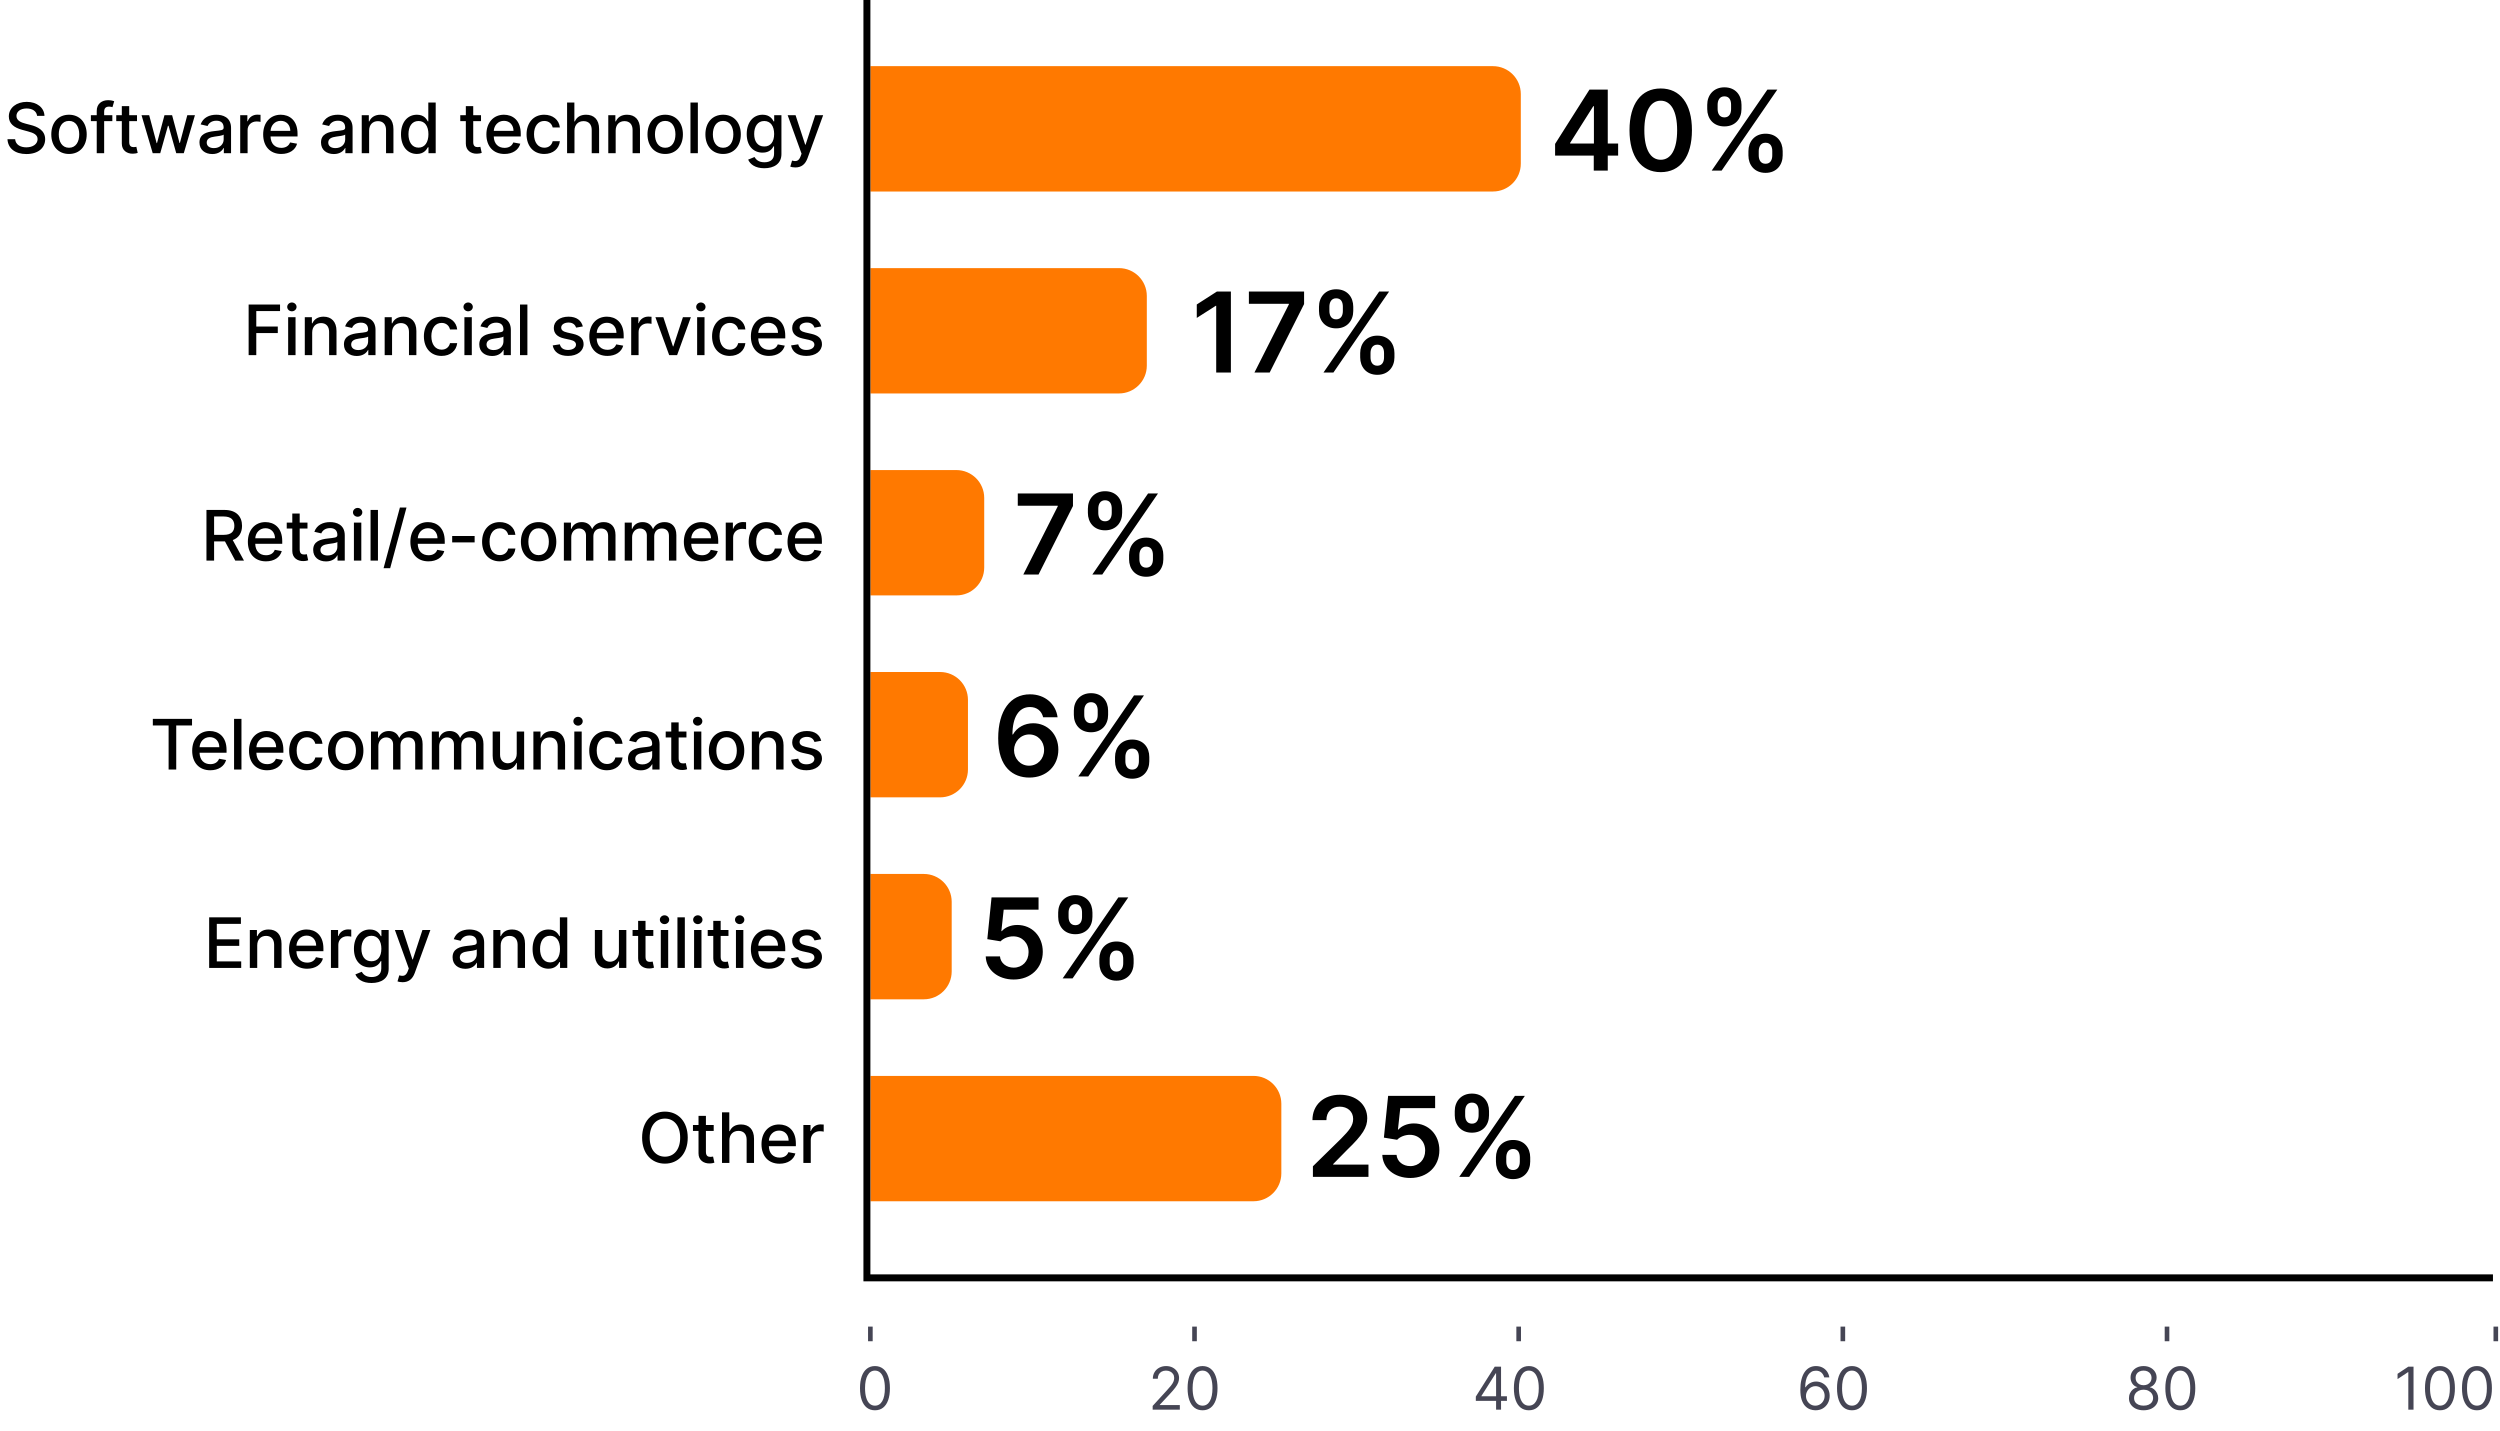
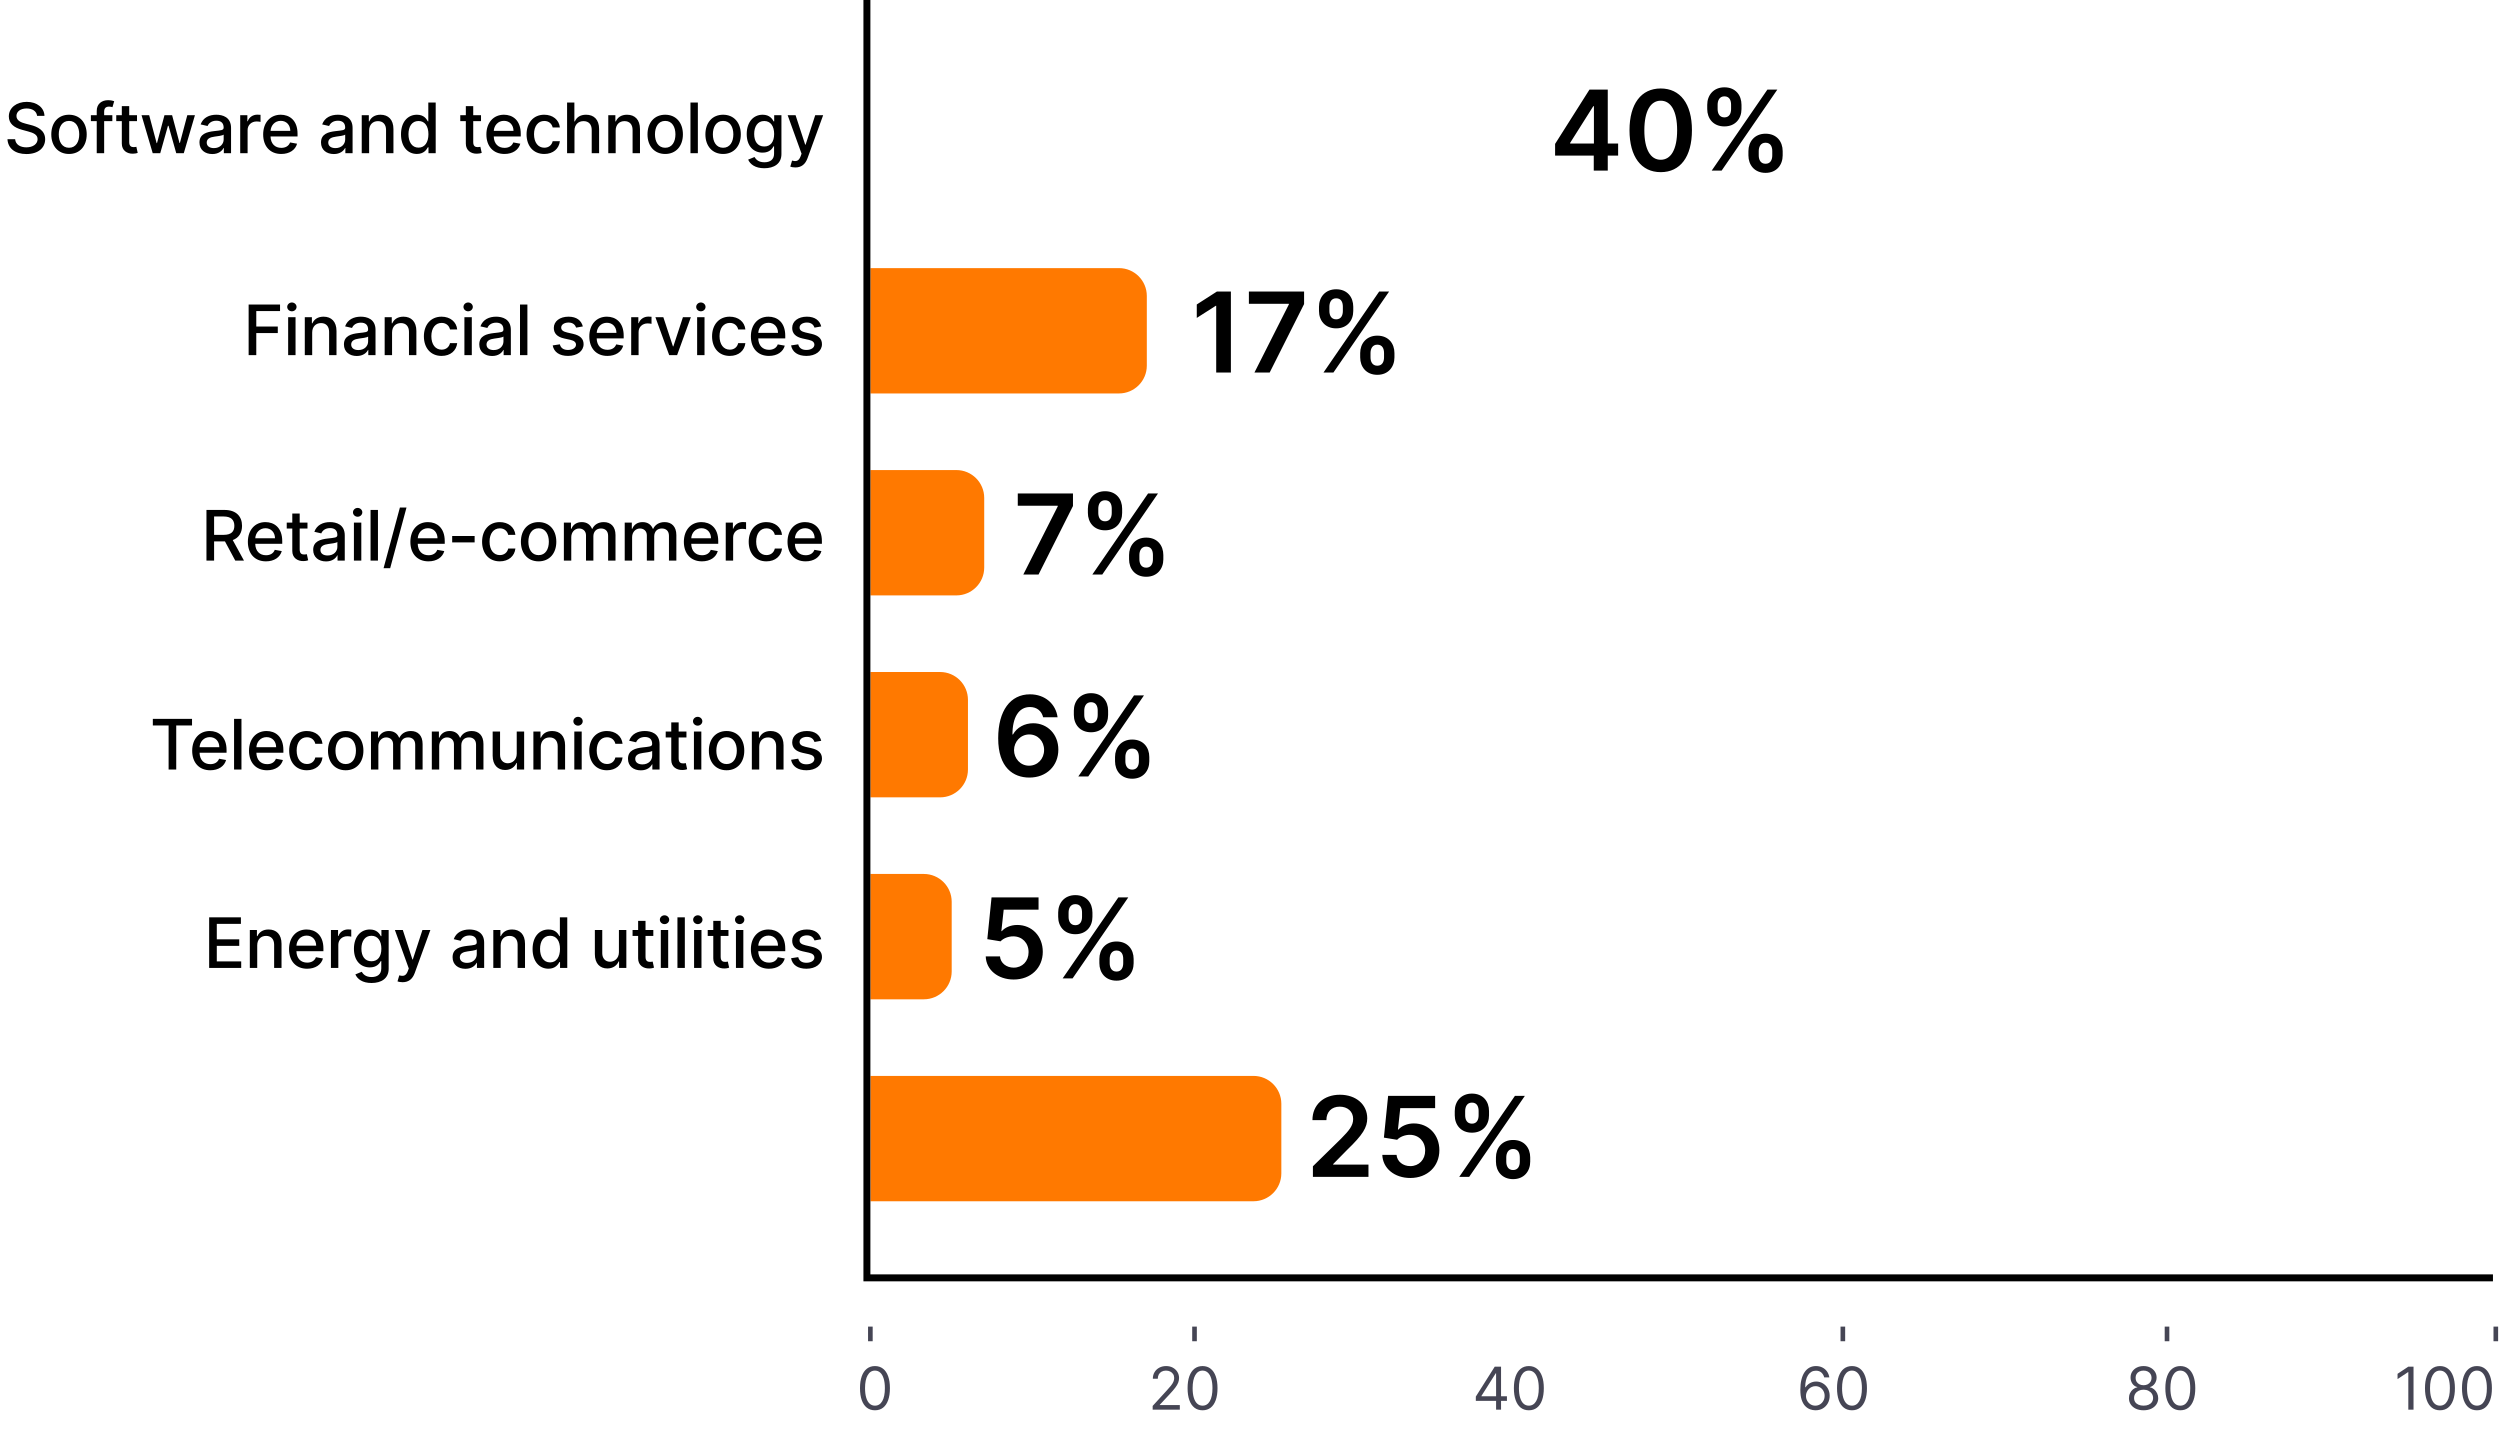
<svg xmlns="http://www.w3.org/2000/svg" width="718" height="411" viewBox="0 0 718 411" fill="none">
  <path d="M249.969 385.205V381" stroke="#454554" stroke-width="1.33" stroke-miterlimit="10" />
  <path d="M343.066 385.205V381" stroke="#454554" stroke-width="1.33" stroke-miterlimit="10" />
-   <path d="M436.164 385.205V381" stroke="#454554" stroke-width="1.33" stroke-miterlimit="10" />
  <path d="M529.266 385.205V381" stroke="#454554" stroke-width="1.33" stroke-miterlimit="10" />
  <path d="M622.367 385.205V381" stroke="#454554" stroke-width="1.33" stroke-miterlimit="10" />
  <path d="M716.797 385.205V381" stroke="#454554" stroke-width="1.33" stroke-miterlimit="10" />
  <path d="M251.289 405.034C250.379 405.034 249.605 404.787 248.965 404.292C248.325 403.793 247.836 403.07 247.498 402.124C247.16 401.175 246.991 400.028 246.991 398.683C246.991 397.347 247.16 396.206 247.498 395.26C247.84 394.311 248.331 393.586 248.971 393.087C249.615 392.584 250.388 392.333 251.289 392.333C252.191 392.333 252.961 392.584 253.601 393.087C254.245 393.586 254.736 394.311 255.074 395.26C255.416 396.206 255.587 397.347 255.587 398.683C255.587 400.028 255.418 401.175 255.08 402.124C254.742 403.07 254.253 403.793 253.613 404.292C252.973 404.787 252.199 405.034 251.289 405.034ZM251.289 403.706C252.191 403.706 252.891 403.271 253.39 402.402C253.889 401.533 254.138 400.293 254.138 398.683C254.138 397.613 254.024 396.701 253.794 395.949C253.569 395.196 253.243 394.623 252.816 394.228C252.394 393.834 251.885 393.637 251.289 393.637C250.396 393.637 249.697 394.077 249.194 394.959C248.691 395.836 248.44 397.078 248.44 398.683C248.44 399.754 248.552 400.664 248.778 401.412C249.003 402.161 249.327 402.73 249.75 403.121C250.176 403.511 250.689 403.706 251.289 403.706Z" fill="#454554" />
  <path d="M331.045 404.865V403.779L335.126 399.311C335.605 398.788 336 398.333 336.31 397.947C336.62 397.557 336.849 397.19 336.998 396.848C337.151 396.502 337.227 396.14 337.227 395.762C337.227 395.327 337.123 394.951 336.913 394.633C336.708 394.315 336.426 394.069 336.068 393.896C335.71 393.723 335.308 393.637 334.861 393.637C334.386 393.637 333.971 393.735 333.617 393.932C333.267 394.126 332.995 394.397 332.802 394.747C332.613 395.097 332.518 395.508 332.518 395.979H331.094C331.094 395.254 331.261 394.619 331.595 394.071C331.929 393.524 332.384 393.097 332.959 392.791C333.539 392.485 334.189 392.333 334.909 392.333C335.634 392.333 336.275 392.485 336.835 392.791C337.394 393.097 337.833 393.51 338.151 394.029C338.469 394.548 338.628 395.126 338.628 395.762C338.628 396.216 338.545 396.661 338.38 397.096C338.219 397.526 337.938 398.007 337.535 398.539C337.137 399.066 336.583 399.71 335.875 400.47L333.098 403.441V403.537H338.845V404.865H331.045ZM345.371 405.034C344.462 405.034 343.687 404.787 343.047 404.292C342.407 403.793 341.918 403.07 341.58 402.124C341.242 401.175 341.073 400.028 341.073 398.683C341.073 397.347 341.242 396.206 341.58 395.26C341.922 394.311 342.413 393.586 343.053 393.087C343.697 392.584 344.47 392.333 345.371 392.333C346.273 392.333 347.043 392.584 347.683 393.087C348.327 393.586 348.818 394.311 349.156 395.26C349.498 396.206 349.669 397.347 349.669 398.683C349.669 400.028 349.5 401.175 349.162 402.124C348.824 403.07 348.335 403.793 347.695 404.292C347.055 404.787 346.281 405.034 345.371 405.034ZM345.371 403.706C346.273 403.706 346.973 403.271 347.472 402.402C347.971 401.533 348.221 400.293 348.221 398.683C348.221 397.613 348.106 396.701 347.876 395.949C347.651 395.196 347.325 394.623 346.898 394.228C346.476 393.834 345.967 393.637 345.371 393.637C344.478 393.637 343.779 394.077 343.276 394.959C342.773 395.836 342.522 397.078 342.522 398.683C342.522 399.754 342.634 400.664 342.86 401.412C343.085 402.161 343.409 402.73 343.832 403.121C344.258 403.511 344.771 403.706 345.371 403.706Z" fill="#454554" />
  <path d="M423.857 402.33V401.098L429.29 392.502H430.184V394.409H429.58L425.475 400.905V401.002H432.792V402.33H423.857ZM429.677 404.865V401.955V401.382V392.502H431.102V404.865H429.677ZM439.087 405.034C438.177 405.034 437.403 404.787 436.763 404.292C436.123 403.793 435.634 403.07 435.296 402.124C434.958 401.175 434.789 400.028 434.789 398.683C434.789 397.347 434.958 396.206 435.296 395.26C435.638 394.311 436.129 393.586 436.769 393.087C437.413 392.584 438.185 392.333 439.087 392.333C439.988 392.333 440.759 392.584 441.399 393.087C442.043 393.586 442.534 394.311 442.872 395.26C443.214 396.206 443.385 397.347 443.385 398.683C443.385 400.028 443.216 401.175 442.878 402.124C442.54 403.07 442.051 403.793 441.411 404.292C440.771 404.787 439.996 405.034 439.087 405.034ZM439.087 403.706C439.988 403.706 440.689 403.271 441.188 402.402C441.687 401.533 441.936 400.293 441.936 398.683C441.936 397.613 441.822 396.701 441.592 395.949C441.367 395.196 441.041 394.623 440.614 394.228C440.192 393.834 439.683 393.637 439.087 393.637C438.193 393.637 437.495 394.077 436.992 394.959C436.489 395.836 436.237 397.078 436.237 398.683C436.237 399.754 436.35 400.664 436.576 401.412C436.801 402.161 437.125 402.73 437.547 403.121C437.974 403.511 438.487 403.706 439.087 403.706Z" fill="#454554" />
  <path d="M521.354 405.034C520.847 405.026 520.339 404.93 519.832 404.744C519.325 404.559 518.862 404.247 518.444 403.809C518.025 403.366 517.689 402.768 517.436 402.016C517.182 401.259 517.055 400.309 517.055 399.166C517.055 398.072 517.158 397.102 517.363 396.257C517.569 395.407 517.866 394.693 518.257 394.113C518.647 393.53 519.118 393.087 519.669 392.785C520.225 392.483 520.851 392.333 521.547 392.333C522.239 392.333 522.855 392.471 523.394 392.749C523.938 393.023 524.38 393.405 524.722 393.896C525.064 394.387 525.286 394.953 525.386 395.593H523.913C523.777 395.037 523.511 394.576 523.116 394.21C522.722 393.844 522.199 393.661 521.547 393.661C520.589 393.661 519.834 394.077 519.283 394.91C518.736 395.743 518.46 396.913 518.456 398.418H518.553C518.778 398.076 519.046 397.784 519.355 397.542C519.669 397.297 520.016 397.108 520.394 396.975C520.772 396.842 521.173 396.776 521.595 396.776C522.304 396.776 522.951 396.953 523.539 397.307C524.127 397.657 524.598 398.142 524.952 398.762C525.306 399.378 525.483 400.084 525.483 400.881C525.483 401.646 525.312 402.346 524.97 402.982C524.628 403.614 524.147 404.117 523.527 404.491C522.911 404.861 522.187 405.042 521.354 405.034ZM521.354 403.706C521.861 403.706 522.316 403.579 522.718 403.326C523.125 403.072 523.444 402.732 523.678 402.306C523.915 401.879 524.034 401.404 524.034 400.881C524.034 400.37 523.919 399.905 523.69 399.486C523.465 399.064 523.153 398.728 522.754 398.478C522.36 398.229 521.909 398.104 521.402 398.104C521.02 398.104 520.663 398.18 520.333 398.333C520.003 398.482 519.714 398.687 519.464 398.949C519.219 399.211 519.025 399.51 518.885 399.849C518.744 400.183 518.673 400.535 518.673 400.905C518.673 401.396 518.788 401.855 519.017 402.281C519.251 402.708 519.569 403.052 519.971 403.314C520.378 403.575 520.839 403.706 521.354 403.706ZM531.89 405.034C530.98 405.034 530.205 404.787 529.565 404.292C528.926 403.793 528.437 403.07 528.098 402.124C527.76 401.175 527.591 400.028 527.591 398.683C527.591 397.347 527.76 396.206 528.098 395.26C528.441 394.311 528.932 393.586 529.571 393.087C530.215 392.584 530.988 392.333 531.89 392.333C532.791 392.333 533.562 392.584 534.202 393.087C534.846 393.586 535.337 394.311 535.675 395.26C536.017 396.206 536.188 397.347 536.188 398.683C536.188 400.028 536.019 401.175 535.681 402.124C535.343 403.07 534.854 403.793 534.214 404.292C533.574 404.787 532.799 405.034 531.89 405.034ZM531.89 403.706C532.791 403.706 533.491 403.271 533.991 402.402C534.49 401.533 534.739 400.293 534.739 398.683C534.739 397.613 534.624 396.701 534.395 395.949C534.17 395.196 533.844 394.623 533.417 394.228C532.994 393.834 532.485 393.637 531.89 393.637C530.996 393.637 530.298 394.077 529.795 394.959C529.292 395.836 529.04 397.078 529.04 398.683C529.04 399.754 529.153 400.664 529.378 401.412C529.604 402.161 529.928 402.73 530.35 403.121C530.777 403.511 531.29 403.706 531.89 403.706Z" fill="#454554" />
  <path d="M615.638 405.034C614.809 405.034 614.077 404.887 613.441 404.594C612.809 404.296 612.316 403.887 611.962 403.368C611.608 402.845 611.433 402.249 611.437 401.581C611.433 401.058 611.535 400.575 611.745 400.132C611.954 399.686 612.24 399.313 612.602 399.015C612.968 398.714 613.377 398.522 613.827 398.442V398.369C613.236 398.217 612.765 397.885 612.415 397.373C612.065 396.858 611.892 396.273 611.896 395.617C611.892 394.989 612.051 394.427 612.373 393.932C612.694 393.437 613.137 393.047 613.701 392.761C614.268 392.475 614.914 392.333 615.638 392.333C616.355 392.333 616.995 392.475 617.558 392.761C618.122 393.047 618.564 393.437 618.886 393.932C619.212 394.427 619.377 394.989 619.381 395.617C619.377 396.273 619.198 396.858 618.844 397.373C618.494 397.885 618.029 398.217 617.45 398.369V398.442C617.896 398.522 618.299 398.714 618.657 399.015C619.015 399.313 619.301 399.686 619.514 400.132C619.728 400.575 619.836 401.058 619.84 401.581C619.836 402.249 619.655 402.845 619.297 403.368C618.943 403.887 618.45 404.296 617.818 404.594C617.19 404.887 616.464 405.034 615.638 405.034ZM615.638 403.706C616.198 403.706 616.681 403.616 617.087 403.434C617.494 403.253 617.808 402.998 618.029 402.668C618.25 402.338 618.363 401.951 618.367 401.509C618.363 401.042 618.242 400.629 618.005 400.271C617.768 399.913 617.444 399.631 617.033 399.426C616.627 399.221 616.162 399.118 615.638 399.118C615.111 399.118 614.64 399.221 614.226 399.426C613.815 399.631 613.491 399.913 613.254 400.271C613.02 400.629 612.906 401.042 612.91 401.509C612.906 401.951 613.012 402.338 613.23 402.668C613.451 402.998 613.767 403.253 614.178 403.434C614.588 403.616 615.075 403.706 615.638 403.706ZM615.638 397.838C616.081 397.838 616.474 397.75 616.816 397.573C617.162 397.396 617.433 397.148 617.631 396.83C617.828 396.512 617.929 396.14 617.933 395.713C617.929 395.295 617.83 394.93 617.637 394.621C617.444 394.307 617.176 394.065 616.834 393.896C616.492 393.723 616.093 393.637 615.638 393.637C615.176 393.637 614.771 393.723 614.425 393.896C614.079 394.065 613.811 394.307 613.622 394.621C613.433 394.93 613.34 395.295 613.344 395.713C613.34 396.14 613.435 396.512 613.628 396.83C613.825 397.148 614.097 397.396 614.443 397.573C614.789 397.75 615.188 397.838 615.638 397.838ZM626.187 405.034C625.277 405.034 624.502 404.787 623.862 404.292C623.222 403.793 622.733 403.07 622.395 402.124C622.057 401.175 621.888 400.028 621.888 398.683C621.888 397.347 622.057 396.206 622.395 395.26C622.737 394.311 623.228 393.586 623.868 393.087C624.512 392.584 625.285 392.333 626.187 392.333C627.088 392.333 627.859 392.584 628.499 393.087C629.143 393.586 629.634 394.311 629.972 395.26C630.314 396.206 630.485 397.347 630.485 398.683C630.485 400.028 630.316 401.175 629.978 402.124C629.64 403.07 629.151 403.793 628.511 404.292C627.871 404.787 627.096 405.034 626.187 405.034ZM626.187 403.706C627.088 403.706 627.788 403.271 628.287 402.402C628.786 401.533 629.036 400.293 629.036 398.683C629.036 397.613 628.921 396.701 628.692 395.949C628.466 395.196 628.14 394.623 627.714 394.228C627.291 393.834 626.782 393.637 626.187 393.637C625.293 393.637 624.595 394.077 624.092 394.959C623.589 395.836 623.337 397.078 623.337 398.683C623.337 399.754 623.45 400.664 623.675 401.412C623.901 402.161 624.225 402.73 624.647 403.121C625.074 403.511 625.587 403.706 626.187 403.706Z" fill="#454554" />
  <path d="M693.165 392.502V404.865H691.668V394.071H691.596L688.577 396.075V394.554L691.668 392.502H693.165ZM700.754 405.034C699.844 405.034 699.07 404.787 698.43 404.292C697.79 403.793 697.301 403.07 696.963 402.124C696.625 401.175 696.456 400.028 696.456 398.683C696.456 397.347 696.625 396.206 696.963 395.26C697.305 394.311 697.796 393.586 698.436 393.087C699.08 392.584 699.852 392.333 700.754 392.333C701.655 392.333 702.426 392.584 703.066 393.087C703.71 393.586 704.201 394.311 704.539 395.26C704.881 396.206 705.052 397.347 705.052 398.683C705.052 400.028 704.883 401.175 704.545 402.124C704.207 403.07 703.718 403.793 703.078 404.292C702.438 404.787 701.663 405.034 700.754 405.034ZM700.754 403.706C701.655 403.706 702.356 403.271 702.855 402.402C703.354 401.533 703.603 400.293 703.603 398.683C703.603 397.613 703.489 396.701 703.259 395.949C703.034 395.196 702.708 394.623 702.281 394.228C701.859 393.834 701.35 393.637 700.754 393.637C699.86 393.637 699.162 394.077 698.659 394.959C698.156 395.836 697.904 397.078 697.904 398.683C697.904 399.754 698.017 400.664 698.243 401.412C698.468 402.161 698.792 402.73 699.214 403.121C699.641 403.511 700.154 403.706 700.754 403.706ZM711.379 405.034C710.469 405.034 709.695 404.787 709.055 404.292C708.415 403.793 707.926 403.07 707.588 402.124C707.25 401.175 707.081 400.028 707.081 398.683C707.081 397.347 707.25 396.206 707.588 395.26C707.93 394.311 708.421 393.586 709.061 393.087C709.705 392.584 710.477 392.333 711.379 392.333C712.28 392.333 713.051 392.584 713.691 393.087C714.335 393.586 714.826 394.311 715.164 395.26C715.506 396.206 715.677 397.347 715.677 398.683C715.677 400.028 715.508 401.175 715.17 402.124C714.832 403.07 714.343 403.793 713.703 404.292C713.063 404.787 712.288 405.034 711.379 405.034ZM711.379 403.706C712.28 403.706 712.981 403.271 713.48 402.402C713.979 401.533 714.228 400.293 714.228 398.683C714.228 397.613 714.114 396.701 713.884 395.949C713.659 395.196 713.333 394.623 712.906 394.228C712.484 393.834 711.975 393.637 711.379 393.637C710.485 393.637 709.787 394.077 709.284 394.959C708.781 395.836 708.529 397.078 708.529 398.683C708.529 399.754 708.642 400.664 708.868 401.412C709.093 402.161 709.417 402.73 709.839 403.121C710.266 403.511 710.779 403.706 711.379 403.706Z" fill="#454554" />
-   <path d="M249.977 55L249.977 19L428.777 19C433.195 19 436.777 22.582 436.777 27L436.777 47C436.777 51.418 433.195 55 428.777 55L249.977 55Z" fill="#FF7900" />
  <path d="M249.977 287L249.977 251L265.327 251C269.745 251 273.327 254.582 273.327 259L273.327 279C273.327 283.418 269.745 287 265.327 287L249.977 287Z" fill="#FF7900" />
  <path d="M249.977 113L249.977 77L321.367 77C325.785 77 329.367 80.582 329.367 85L329.367 105C329.367 109.418 325.785 113 321.367 113L249.977 113Z" fill="#FF7900" />
  <path d="M250 345L250 309L360 309C364.418 309 368 312.582 368 317L368 337C368 341.418 364.418 345 360 345L250 345Z" fill="#FF7900" />
  <path d="M249.977 171L249.977 135L274.667 135C279.085 135 282.667 138.582 282.667 143L282.667 163C282.667 167.418 279.085 171 274.667 171L249.977 171Z" fill="#FF7900" />
  <path d="M249.977 229L249.977 193L269.997 193C274.415 193 277.997 196.582 277.997 201L277.997 221C277.997 225.418 274.415 229 269.997 229L249.977 229Z" fill="#FF7900" />
  <path d="M446.624 44.682V41.33L456.499 25.727L461.749 25.727V41.216H464.727V44.682H461.749V49H457.727V44.682H446.624ZM457.772 41.216V30.5H457.59L450.942 41.034V41.216H457.772ZM476.96 49.443C471.346 49.443 467.994 45.011 467.994 37.386C468.005 29.784 471.369 25.409 476.96 25.409C482.55 25.409 485.925 29.796 485.925 37.386C485.925 45.023 482.573 49.455 476.96 49.443ZM476.96 45.886C479.869 45.886 481.675 42.977 481.675 37.386C481.664 31.841 479.857 28.921 476.96 28.921C474.073 28.921 472.266 31.841 472.255 37.386C472.244 42.977 474.062 45.886 476.96 45.886ZM502.144 44.636V43.409C502.144 40.705 503.917 38.398 507.065 38.398C510.292 38.398 511.985 40.682 511.985 43.409V44.636C511.985 47.341 510.246 49.648 507.065 49.648C503.871 49.648 502.144 47.341 502.144 44.636ZM490.315 31.318V30.091C490.315 27.364 492.11 25.079 495.246 25.079C498.462 25.079 500.156 27.364 500.156 30.091V31.318C500.156 34.045 498.417 36.307 495.246 36.307C492.042 36.307 490.315 34.023 490.315 31.318ZM491.599 49L507.599 25.727H510.451L494.451 49H491.599ZM505.11 43.409V44.636C505.11 45.83 505.61 47.034 507.065 47.034C508.519 47.034 508.996 45.841 508.996 44.636V43.409C508.996 42.205 508.565 40.989 507.065 40.989C505.633 40.989 505.11 42.205 505.11 43.409ZM493.303 30.091V31.318C493.303 32.523 493.792 33.716 495.246 33.716C496.701 33.716 497.167 32.523 497.167 31.318V30.091C497.167 28.886 496.746 27.671 495.246 27.671C493.803 27.671 493.303 28.898 493.303 30.091Z" fill="black" />
  <path d="M295.567 223.318C291.102 223.295 286.67 220.557 286.681 212.023C286.681 204.068 290.215 199.409 295.806 199.409C300.204 199.409 303.238 202.239 303.738 206H299.59C299.158 204.216 297.806 203.057 295.806 203.057C292.579 203.057 290.783 206.034 290.772 210.932H290.931C292.045 208.932 294.249 207.716 296.749 207.716C300.829 207.716 303.965 210.898 303.954 215.295C303.965 219.898 300.59 223.352 295.567 223.318ZM295.545 219.909C298.011 219.909 299.874 217.932 299.863 215.386C299.874 212.886 298.067 210.932 295.602 210.932C293.136 210.932 291.249 212.977 291.227 215.42C291.238 217.852 293.056 219.909 295.545 219.909ZM320.238 218.636V217.409C320.238 214.705 322.011 212.398 325.158 212.398C328.386 212.398 330.079 214.682 330.079 217.409V218.636C330.079 221.341 328.34 223.648 325.158 223.648C321.965 223.648 320.238 221.341 320.238 218.636ZM308.408 205.318V204.091C308.408 201.364 310.204 199.08 313.34 199.08C316.556 199.08 318.249 201.364 318.249 204.091V205.318C318.249 208.045 316.511 210.307 313.34 210.307C310.136 210.307 308.408 208.023 308.408 205.318ZM309.692 223L325.692 199.727H328.545L312.545 223H309.692ZM323.204 217.409V218.636C323.204 219.83 323.704 221.034 325.158 221.034C326.613 221.034 327.09 219.841 327.09 218.636V217.409C327.09 216.205 326.658 214.989 325.158 214.989C323.727 214.989 323.204 216.205 323.204 217.409ZM311.397 204.091V205.318C311.397 206.523 311.886 207.716 313.34 207.716C314.795 207.716 315.261 206.523 315.261 205.318V204.091C315.261 202.886 314.84 201.67 313.34 201.67C311.897 201.67 311.397 202.898 311.397 204.091Z" fill="black" />
  <path d="M353.511 83.727V107H349.295V87.829H349.158L343.715 91.307V87.443L349.499 83.727H353.511ZM360.272 107L370.17 87.409V87.25H358.681V83.727H374.533V87.329L364.647 107H360.272ZM390.644 102.636V101.409C390.644 98.704 392.417 96.398 395.565 96.398C398.792 96.398 400.485 98.682 400.485 101.409V102.636C400.485 105.341 398.746 107.648 395.565 107.648C392.371 107.648 390.644 105.341 390.644 102.636ZM378.815 89.318V88.091C378.815 85.364 380.61 83.079 383.746 83.079C386.962 83.079 388.656 85.364 388.656 88.091V89.318C388.656 92.046 386.917 94.307 383.746 94.307C380.542 94.307 378.815 92.023 378.815 89.318ZM380.099 107L396.099 83.727H398.951L382.951 107H380.099ZM393.61 101.409V102.636C393.61 103.83 394.11 105.034 395.565 105.034C397.019 105.034 397.496 103.841 397.496 102.636V101.409C397.496 100.205 397.065 98.989 395.565 98.989C394.133 98.989 393.61 100.205 393.61 101.409ZM381.803 88.091V89.318C381.803 90.523 382.292 91.716 383.746 91.716C385.201 91.716 385.667 90.523 385.667 89.318V88.091C385.667 86.886 385.246 85.671 383.746 85.671C382.303 85.671 381.803 86.898 381.803 88.091Z" fill="black" />
  <path d="M377.068 338V334.955L385.148 327.034C387.443 324.705 388.625 323.318 388.625 321.375C388.625 319.182 386.977 317.83 384.761 317.83C382.443 317.83 380.943 319.318 380.943 321.693H376.932C376.932 317.273 380.205 314.409 384.818 314.409C389.5 314.409 392.67 317.261 392.67 321.159C392.67 323.784 391.42 325.898 386.898 330.239L382.886 334.318V334.477H393.023V338H377.068ZM405.034 338.318C400.489 338.318 397.114 335.534 397 331.67H401.091C401.239 333.58 402.932 334.909 405.034 334.909C407.523 334.909 409.318 333.057 409.307 330.455C409.318 327.818 407.477 325.932 404.92 325.92C403.523 325.909 402.045 326.489 401.261 327.352L397.455 326.727L398.67 314.727H412.17V318.25H402.159L401.489 324.42H401.625C402.489 323.398 404.159 322.648 406.045 322.648C410.273 322.648 413.386 325.875 413.386 330.352C413.386 334.977 409.955 338.318 405.034 338.318ZM429.636 333.636V332.409C429.636 329.705 431.409 327.398 434.557 327.398C437.784 327.398 439.477 329.682 439.477 332.409V333.636C439.477 336.341 437.739 338.648 434.557 338.648C431.364 338.648 429.636 336.341 429.636 333.636ZM417.807 320.318V319.091C417.807 316.364 419.602 314.08 422.739 314.08C425.955 314.08 427.648 316.364 427.648 319.091V320.318C427.648 323.045 425.909 325.307 422.739 325.307C419.534 325.307 417.807 323.023 417.807 320.318ZM419.091 338L435.091 314.727H437.943L421.943 338H419.091ZM432.602 332.409V333.636C432.602 334.83 433.102 336.034 434.557 336.034C436.011 336.034 436.489 334.841 436.489 333.636V332.409C436.489 331.205 436.057 329.989 434.557 329.989C433.125 329.989 432.602 331.205 432.602 332.409ZM420.795 319.091V320.318C420.795 321.523 421.284 322.716 422.739 322.716C424.193 322.716 424.659 321.523 424.659 320.318V319.091C424.659 317.886 424.239 316.67 422.739 316.67C421.295 316.67 420.795 317.898 420.795 319.091Z" fill="black" />
  <path d="M291.136 281.318C286.59 281.318 283.215 278.534 283.102 274.67H287.192C287.34 276.58 289.033 277.909 291.136 277.909C293.624 277.909 295.42 276.057 295.408 273.455C295.42 270.818 293.579 268.932 291.022 268.92C289.624 268.909 288.147 269.489 287.363 270.352L283.556 269.727L284.772 257.727H298.272V261.25H288.261L287.59 267.42H287.727C288.59 266.398 290.261 265.648 292.147 265.648C296.374 265.648 299.488 268.875 299.488 273.352C299.488 277.977 296.056 281.318 291.136 281.318ZM315.738 276.636V275.409C315.738 272.705 317.511 270.398 320.658 270.398C323.886 270.398 325.579 272.682 325.579 275.409V276.636C325.579 279.341 323.84 281.648 320.658 281.648C317.465 281.648 315.738 279.341 315.738 276.636ZM303.908 263.318V262.091C303.908 259.364 305.704 257.08 308.84 257.08C312.056 257.08 313.749 259.364 313.749 262.091V263.318C313.749 266.045 312.011 268.307 308.84 268.307C305.636 268.307 303.908 266.023 303.908 263.318ZM305.192 281L321.192 257.727H324.045L308.045 281H305.192ZM318.704 275.409V276.636C318.704 277.83 319.204 279.034 320.658 279.034C322.113 279.034 322.59 277.841 322.59 276.636V275.409C322.59 274.205 322.158 272.989 320.658 272.989C319.227 272.989 318.704 274.205 318.704 275.409ZM306.897 262.091V263.318C306.897 264.523 307.386 265.716 308.84 265.716C310.295 265.716 310.761 264.523 310.761 263.318V262.091C310.761 260.886 310.34 259.67 308.84 259.67C307.397 259.67 306.897 260.898 306.897 262.091Z" fill="black" />
  <path d="M293.897 165L303.795 145.409V145.25H292.306V141.727H308.158V145.33L298.272 165H293.897ZM324.269 160.636V159.409C324.269 156.705 326.042 154.398 329.19 154.398C332.417 154.398 334.11 156.682 334.11 159.409V160.636C334.11 163.341 332.371 165.648 329.19 165.648C325.996 165.648 324.269 163.341 324.269 160.636ZM312.44 147.318V146.091C312.44 143.364 314.235 141.08 317.371 141.08C320.587 141.08 322.281 143.364 322.281 146.091V147.318C322.281 150.045 320.542 152.307 317.371 152.307C314.167 152.307 312.44 150.023 312.44 147.318ZM313.724 165L329.724 141.727H332.576L316.576 165H313.724ZM327.235 159.409V160.636C327.235 161.83 327.735 163.034 329.19 163.034C330.644 163.034 331.121 161.841 331.121 160.636V159.409C331.121 158.205 330.69 156.989 329.19 156.989C327.758 156.989 327.235 158.205 327.235 159.409ZM315.428 146.091V147.318C315.428 148.523 315.917 149.716 317.371 149.716C318.826 149.716 319.292 148.523 319.292 147.318V146.091C319.292 144.886 318.871 143.67 317.371 143.67C315.928 143.67 315.428 144.898 315.428 146.091Z" fill="black" />
  <path d="M248.977 0V367H715.977" stroke="black" stroke-width="2" />
  <path d="M43.894 208.344V206.455H55.151V208.344H50.613V221H48.425V208.344H43.894ZM60.388 221.22C57.17 221.22 55.196 219.004 55.196 215.616C55.196 212.264 57.199 209.949 60.239 209.949C62.71 209.949 65.068 211.49 65.068 215.432V216.185H57.313C57.369 218.287 58.591 219.466 60.409 219.466C61.617 219.466 62.54 218.94 62.923 217.911L64.933 218.273C64.45 220.048 62.767 221.22 60.388 221.22ZM57.32 214.594H62.987C62.98 212.925 61.901 211.703 60.253 211.703C58.527 211.703 57.405 213.045 57.32 214.594ZM69.348 206.455V221H67.224V206.455H69.348ZM76.707 221.22C73.489 221.22 71.515 219.004 71.515 215.616C71.515 212.264 73.518 209.949 76.558 209.949C79.029 209.949 81.387 211.49 81.387 215.432V216.185H73.631C73.688 218.287 74.91 219.466 76.728 219.466C77.935 219.466 78.859 218.94 79.242 217.911L81.252 218.273C80.769 220.048 79.086 221.22 76.707 221.22ZM73.638 214.594H79.306C79.299 212.925 78.219 211.703 76.572 211.703C74.846 211.703 73.724 213.045 73.638 214.594ZM88.138 221.22C84.971 221.22 83.053 218.884 83.053 215.595C83.053 212.264 85.042 209.949 88.117 209.949C90.596 209.949 92.393 211.412 92.62 213.614H90.553C90.326 212.591 89.502 211.739 88.153 211.739C86.377 211.739 85.198 213.209 85.198 215.545C85.198 217.925 86.356 219.423 88.153 219.423C89.367 219.423 90.283 218.727 90.553 217.548H92.62C92.385 219.672 90.716 221.22 88.138 221.22ZM99.286 221.22C96.211 221.22 94.201 218.969 94.201 215.595C94.201 212.2 96.211 209.949 99.286 209.949C102.361 209.949 104.371 212.2 104.371 215.595C104.371 218.969 102.361 221.22 99.286 221.22ZM99.293 219.438C101.289 219.438 102.226 217.683 102.226 215.588C102.226 213.5 101.289 211.724 99.293 211.724C97.283 211.724 96.346 213.5 96.346 215.588C96.346 217.683 97.283 219.438 99.293 219.438ZM106.542 221V210.091H108.58V211.866H108.715C109.169 210.666 110.242 209.949 111.684 209.949C113.14 209.949 114.141 210.673 114.617 211.866H114.731C115.256 210.702 116.435 209.949 118.005 209.949C119.979 209.949 121.371 211.192 121.371 213.685V221H119.248V213.884C119.248 212.406 118.324 211.781 117.202 211.781C115.817 211.781 115.015 212.733 115.015 214.047V221H112.898V213.749C112.898 212.562 112.081 211.781 110.902 211.781C109.695 211.781 108.665 212.804 108.665 214.274V221H106.542ZM124.017 221V210.091H126.056V211.866H126.191C126.645 210.666 127.718 209.949 129.159 209.949C130.615 209.949 131.617 210.673 132.093 211.866H132.206C132.732 210.702 133.911 209.949 135.48 209.949C137.455 209.949 138.847 211.192 138.847 213.685V221H136.723V213.884C136.723 212.406 135.8 211.781 134.678 211.781C133.293 211.781 132.49 212.733 132.49 214.047V221H130.374V213.749C130.374 212.562 129.557 211.781 128.378 211.781C127.171 211.781 126.141 212.804 126.141 214.274V221H124.017ZM148.404 216.476V210.091H150.534V221H148.446V219.111H148.333C147.828 220.276 146.713 221.142 145.073 221.142C142.978 221.142 141.493 219.736 141.493 217.03V210.091H143.617V216.774C143.617 218.259 144.526 219.21 145.84 219.21C147.033 219.21 148.411 218.33 148.404 216.476ZM155.311 214.523V221H153.188V210.091H155.226V211.866H155.361C155.865 210.709 156.938 209.949 158.578 209.949C160.808 209.949 162.293 211.362 162.293 214.061V221H160.169V214.317C160.169 212.733 159.296 211.788 157.854 211.788C156.377 211.788 155.311 212.783 155.311 214.523ZM164.941 221V210.091L167.064 210.091V221H164.941ZM166.013 208.408C165.275 208.408 164.671 207.839 164.671 207.143C164.671 206.447 165.275 205.872 166.013 205.872C166.745 205.872 167.356 206.447 167.356 207.143C167.356 207.839 166.745 208.408 166.013 208.408ZM174.316 221.22C171.149 221.22 169.231 218.884 169.231 215.595C169.231 212.264 171.22 209.949 174.295 209.949C176.774 209.949 178.571 211.412 178.798 213.614H176.731C176.504 212.591 175.68 211.739 174.331 211.739C172.555 211.739 171.376 213.209 171.376 215.545C171.376 217.925 172.534 219.423 174.331 219.423C175.545 219.423 176.461 218.727 176.731 217.548H178.798C178.564 219.672 176.895 221.22 174.316 221.22ZM184.044 221.241C181.97 221.241 180.358 220.062 180.358 217.918C180.358 215.439 182.474 214.899 184.541 214.658C186.501 214.43 187.297 214.445 187.297 213.67V213.621C187.297 212.385 186.593 211.668 185.223 211.668C183.795 211.668 183 212.413 182.687 213.187L180.691 212.733C181.402 210.744 183.22 209.949 185.194 209.949C186.927 209.949 189.427 210.581 189.427 213.756V221H187.353V219.509H187.268C186.863 220.325 185.848 221.241 184.044 221.241ZM184.505 219.537C186.274 219.537 187.304 218.358 187.304 217.065V215.659C186.998 215.964 185.365 216.149 184.676 216.241C183.447 216.405 182.439 216.81 182.439 217.946C182.439 218.997 183.305 219.537 184.505 219.537ZM197.148 210.091V211.795H194.911V217.797C194.911 219.026 195.529 219.253 196.218 219.253C196.559 219.253 196.821 219.189 196.963 219.161L197.347 220.915C197.098 221.007 196.644 221.135 195.969 221.142C194.293 221.178 192.78 220.219 192.787 218.237V211.795H191.189V210.091H192.787V207.477H194.911V210.091H197.148ZM199.297 221V210.091H201.421V221H199.297ZM200.37 208.408C199.631 208.408 199.027 207.839 199.027 207.143C199.027 206.447 199.631 205.872 200.37 205.872C201.101 205.872 201.712 206.447 201.712 207.143C201.712 207.839 201.101 208.408 200.37 208.408ZM208.673 221.22C205.597 221.22 203.587 218.969 203.587 215.595C203.587 212.2 205.597 209.949 208.673 209.949C211.748 209.949 213.758 212.2 213.758 215.595C213.758 218.969 211.748 221.22 208.673 221.22ZM208.68 219.437C210.676 219.437 211.613 217.683 211.613 215.588C211.613 213.5 210.676 211.724 208.68 211.724C206.67 211.724 205.732 213.5 205.732 215.588C205.732 217.683 206.67 219.437 208.68 219.437ZM218.052 214.523V221H215.928V210.091H217.967V211.866H218.102C218.606 210.709 219.678 209.949 221.319 209.949C223.549 209.949 225.033 211.362 225.033 214.061V221H222.91V214.317C222.91 212.733 222.036 211.788 220.595 211.788C219.117 211.788 218.052 212.783 218.052 214.523ZM235.856 212.754L233.931 213.095C233.683 212.364 233.072 211.632 231.751 211.632C230.544 211.632 229.635 212.229 229.642 213.067C229.635 213.805 230.153 214.21 231.353 214.494L233.086 214.892C235.089 215.354 236.069 216.305 236.069 217.847C236.069 219.821 234.244 221.22 231.609 221.22C229.159 221.22 227.554 220.134 227.199 218.202L229.251 217.889C229.507 218.962 230.324 219.509 231.595 219.509C232.987 219.509 233.889 218.848 233.889 218.003C233.889 217.321 233.399 216.852 232.348 216.618L230.501 216.213C228.456 215.759 227.518 214.729 227.518 213.18C227.518 211.249 229.265 209.949 231.73 209.949C234.088 209.949 235.416 211.057 235.856 212.754Z" fill="black" />
  <path d="M10.654 33.276C10.498 31.933 9.312 31.152 7.643 31.152C5.853 31.152 4.723 32.068 4.723 33.304C4.716 34.696 6.229 35.229 7.366 35.52L8.786 35.889C10.633 36.344 12.969 37.359 12.969 39.98C12.969 42.445 11.002 44.242 7.586 44.242C4.326 44.242 2.287 42.615 2.145 39.98H4.347C4.475 41.564 5.881 42.317 7.572 42.317C9.439 42.317 10.796 41.379 10.796 39.959C10.796 38.666 9.596 38.155 8.04 37.743L6.322 37.274C3.985 36.642 2.536 35.456 2.536 33.432C2.536 30.925 4.773 29.256 7.692 29.256C10.647 29.256 12.707 30.946 12.77 33.276H10.654ZM19.817 44.22C16.741 44.22 14.731 41.969 14.731 38.595C14.731 35.2 16.741 32.949 19.817 32.949C22.892 32.949 24.902 35.2 24.902 38.595C24.902 41.969 22.892 44.22 19.817 44.22ZM19.824 42.438C21.819 42.438 22.757 40.683 22.757 38.588C22.757 36.5 21.819 34.724 19.824 34.724C17.814 34.724 16.876 36.5 16.876 38.588C16.876 40.683 17.814 42.438 19.824 42.438ZM32.264 33.091V34.795H29.913L29.913 44H27.782L27.782 34.795H26.099V33.091H27.782V31.827C27.782 29.781 29.295 28.773 31.021 28.773C31.88 28.773 32.498 28.95 32.797 29.064L32.299 30.783C32.1 30.719 31.788 30.619 31.348 30.619C30.311 30.619 29.913 31.145 29.913 32.111V33.091H32.264ZM39.347 33.091V34.795L37.11 34.795V40.797C37.11 42.026 37.728 42.253 38.417 42.253C38.758 42.253 39.02 42.189 39.163 42.16L39.546 43.915C39.297 44.007 38.843 44.135 38.168 44.142C36.492 44.178 34.979 43.219 34.986 41.237V34.795H33.388V33.091H34.986V30.477H37.11V33.091L39.347 33.091ZM43.861 44L40.651 33.091H42.846L44.983 41.102H45.09L47.235 33.091H49.429L51.56 41.067H51.667L53.79 33.091H55.985L52.782 44H50.616L48.4 36.124H48.236L46.02 44L43.861 44ZM60.975 44.242C58.901 44.242 57.289 43.062 57.289 40.918C57.289 38.439 59.405 37.899 61.472 37.658C63.432 37.43 64.228 37.445 64.228 36.67V36.621C64.228 35.385 63.525 34.668 62.154 34.668C60.726 34.668 59.931 35.413 59.618 36.188L57.623 35.733C58.333 33.744 60.151 32.949 62.126 32.949C63.858 32.949 66.358 33.581 66.358 36.756V44H64.285V42.508H64.199C63.794 43.325 62.779 44.242 60.975 44.242ZM61.437 42.537C63.205 42.537 64.235 41.358 64.235 40.065V38.659C63.929 38.965 62.296 39.149 61.607 39.242C60.378 39.405 59.37 39.81 59.37 40.946C59.37 41.997 60.236 42.537 61.437 42.537ZM68.987 44V33.091H71.04V34.824H71.153C71.551 33.652 72.645 32.928 73.923 32.928C74.193 32.928 74.612 32.949 74.825 32.977V35.008C74.654 34.959 74.157 34.881 73.717 34.881C72.211 34.881 71.111 35.91 71.111 37.338V44H68.987ZM80.774 44.22C77.556 44.22 75.582 42.004 75.582 38.617C75.582 35.264 77.585 32.949 80.625 32.949C83.096 32.949 85.454 34.49 85.454 38.432V39.185H77.698C77.755 41.287 78.977 42.466 80.795 42.466C82.002 42.466 82.926 41.94 83.309 40.91L85.319 41.273C84.836 43.048 83.153 44.22 80.774 44.22ZM77.706 37.594L83.373 37.594C83.366 35.925 82.287 34.703 80.639 34.703C78.913 34.703 77.791 36.045 77.706 37.594ZM95.878 44.242C93.804 44.242 92.192 43.062 92.192 40.918C92.192 38.439 94.308 37.899 96.375 37.658C98.335 37.43 99.131 37.445 99.131 36.67V36.621C99.131 35.385 98.428 34.668 97.057 34.668C95.629 34.668 94.834 35.413 94.522 36.188L92.526 35.733C93.236 33.744 95.054 32.949 97.029 32.949C98.762 32.949 101.262 33.581 101.262 36.756V44H99.188V42.508H99.103C98.698 43.325 97.682 44.242 95.878 44.242ZM96.34 42.537C98.108 42.537 99.138 41.358 99.138 40.065V38.659C98.833 38.965 97.199 39.149 96.51 39.242C95.281 39.405 94.273 39.81 94.273 40.946C94.273 41.997 95.139 42.537 96.34 42.537ZM106.014 37.523V44H103.89V33.091H105.928V34.867H106.063C106.568 33.709 107.64 32.949 109.281 32.949C111.511 32.949 112.995 34.362 112.995 37.061V44H110.872V37.317C110.872 35.733 109.998 34.788 108.556 34.788C107.079 34.788 106.014 35.783 106.014 37.523ZM119.727 44.213C117.078 44.213 115.167 42.097 115.167 38.567C115.167 35.03 117.106 32.949 119.741 32.949C121.772 32.949 122.497 34.185 122.88 34.859H123.008V29.454H125.132V44H123.058V42.303H122.88C122.497 42.999 121.716 44.213 119.727 44.213ZM120.196 42.402C122.028 42.402 123.044 40.84 123.044 38.545C123.044 36.266 122.049 34.753 120.196 34.753C118.278 34.753 117.312 36.379 117.312 38.545C117.312 40.733 118.299 42.402 120.196 42.402ZM138.148 33.091V34.795H135.911V40.797C135.911 42.026 136.529 42.253 137.218 42.253C137.559 42.253 137.821 42.189 137.963 42.16L138.347 43.915C138.098 44.007 137.644 44.135 136.969 44.142C135.293 44.178 133.78 43.219 133.787 41.237V34.795H132.189V33.091H133.787V30.477H135.911V33.091H138.148ZM144.882 44.22C141.664 44.22 139.69 42.004 139.69 38.617C139.69 35.264 141.693 32.949 144.732 32.949C147.204 32.949 149.562 34.49 149.562 38.432V39.185H141.806C141.863 41.287 143.085 42.466 144.903 42.466C146.11 42.466 147.034 41.94 147.417 40.91L149.427 41.273C148.944 43.048 147.261 44.22 144.882 44.22ZM141.813 37.594H147.481C147.474 35.925 146.394 34.703 144.747 34.703C143.021 34.703 141.899 36.045 141.813 37.594ZM156.313 44.22C153.146 44.22 151.228 41.883 151.228 38.595C151.228 35.264 153.217 32.949 156.292 32.949C158.771 32.949 160.568 34.412 160.795 36.614H158.728C158.501 35.591 157.677 34.739 156.328 34.739C154.552 34.739 153.373 36.209 153.373 38.545C153.373 40.925 154.531 42.423 156.328 42.423C157.542 42.423 158.458 41.727 158.728 40.548L160.795 40.548C160.561 42.672 158.891 44.22 156.313 44.22ZM164.989 37.523V44H162.866V29.454H164.961V34.867H165.096C165.607 33.688 166.63 32.949 168.327 32.949C170.572 32.949 172.063 34.341 172.063 37.061V44H169.94V37.317C169.94 35.719 169.066 34.788 167.603 34.788C166.09 34.788 164.989 35.783 164.989 37.523ZM176.821 37.523V44H174.697V33.091H176.735V34.867H176.87C177.375 33.709 178.447 32.949 180.088 32.949C182.318 32.949 183.802 34.362 183.802 37.061V44H181.679V37.317C181.679 35.733 180.805 34.788 179.363 34.788C177.886 34.788 176.821 35.783 176.821 37.523ZM191.045 44.22C187.97 44.22 185.96 41.969 185.96 38.595C185.96 35.2 187.97 32.949 191.045 32.949C194.121 32.949 196.131 35.2 196.131 38.595C196.131 41.969 194.121 44.22 191.045 44.22ZM191.052 42.438C193.048 42.438 193.986 40.683 193.986 38.588C193.986 36.5 193.048 34.724 191.052 34.724C189.043 34.724 188.105 36.5 188.105 38.588C188.105 40.683 189.043 42.438 191.052 42.438ZM200.425 29.454V44H198.301V29.454H200.425ZM207.677 44.22C204.601 44.22 202.591 41.969 202.591 38.595C202.591 35.2 204.601 32.949 207.677 32.949C210.752 32.949 212.762 35.2 212.762 38.595C212.762 41.969 210.752 44.22 207.677 44.22ZM207.684 42.438C209.679 42.438 210.617 40.683 210.617 38.588C210.617 36.5 209.679 34.724 207.684 34.724C205.674 34.724 204.736 36.5 204.736 38.588C204.736 40.683 205.674 42.438 207.684 42.438ZM219.506 48.318C216.9 48.318 215.444 47.182 214.868 45.847L216.694 45.094C217.07 45.719 217.759 46.606 219.527 46.606C221.14 46.606 222.312 45.868 222.312 44.156V42.011H222.177C221.793 42.707 221.019 43.837 219.016 43.837C216.438 43.837 214.456 41.983 214.456 38.503C214.456 35.03 216.395 32.949 219.03 32.949C221.062 32.949 221.814 34.185 222.191 34.859H222.347V33.091H224.428V44.242C224.428 47.047 222.283 48.318 219.506 48.318ZM219.485 42.075C221.317 42.075 222.333 40.726 222.333 38.474C222.333 36.266 221.338 34.753 219.485 34.753C217.567 34.753 216.601 36.379 216.601 38.474C216.601 40.619 217.588 42.075 219.485 42.075ZM228.418 48.091C227.779 48.091 227.225 47.97 226.969 47.856L227.481 46.117C228.646 46.436 229.406 46.315 229.945 44.867L230.208 44.142L226.217 33.091H228.489L231.252 41.557H231.366L234.129 33.091H236.408L231.913 45.456C231.281 47.175 230.173 48.091 228.418 48.091Z" fill="black" />
  <path d="M59.294 161V146.455H64.479C67.852 146.455 69.514 148.337 69.514 151.014C69.514 152.967 68.626 154.452 66.844 155.112L70.068 161H67.568L64.614 155.496C64.564 155.496 64.521 155.496 64.472 155.496H61.489V161H59.294ZM61.489 153.607H64.273C66.411 153.607 67.305 152.655 67.305 151.014C67.305 149.366 66.411 148.337 64.244 148.337H61.489V153.607ZM76.379 161.22C73.162 161.22 71.188 159.004 71.188 155.616C71.188 152.264 73.19 149.949 76.23 149.949C78.702 149.949 81.06 151.49 81.06 155.432V156.185H73.304C73.361 158.287 74.582 159.466 76.401 159.466C77.608 159.466 78.531 158.94 78.915 157.911L80.925 158.273C80.442 160.048 78.758 161.22 76.379 161.22ZM73.311 154.594H78.979C78.972 152.925 77.892 151.703 76.244 151.703C74.519 151.703 73.396 153.045 73.311 154.594ZM88.308 150.091V151.795H86.071V157.797C86.071 159.026 86.689 159.253 87.378 159.253C87.719 159.253 87.981 159.189 88.124 159.161L88.507 160.915C88.258 161.007 87.804 161.135 87.129 161.142C85.453 161.178 83.94 160.219 83.947 158.237V151.795H82.349V150.091H83.947V147.477H86.071V150.091H88.308ZM93.632 161.241C91.558 161.241 89.946 160.062 89.946 157.918C89.946 155.439 92.062 154.899 94.129 154.658C96.089 154.43 96.885 154.445 96.885 153.67V153.621C96.885 152.385 96.182 151.668 94.811 151.668C93.383 151.668 92.588 152.413 92.275 153.188L90.28 152.733C90.99 150.744 92.808 149.949 94.782 149.949C96.516 149.949 99.016 150.581 99.016 153.756V161H96.942V159.509H96.856C96.452 160.325 95.436 161.241 93.632 161.241ZM94.094 159.537C95.862 159.537 96.892 158.358 96.892 157.065V155.659C96.587 155.964 94.953 156.149 94.264 156.241C93.035 156.405 92.027 156.81 92.027 157.946C92.027 158.997 92.893 159.537 94.094 159.537ZM101.644 161V150.091H103.768V161H101.644ZM102.716 148.408C101.978 148.408 101.374 147.839 101.374 147.143C101.374 146.447 101.978 145.872 102.716 145.872C103.448 145.872 104.059 146.447 104.059 147.143C104.059 147.839 103.448 148.408 102.716 148.408ZM108.548 146.455V161H106.424V146.455H108.548ZM116.745 145.773L112.057 163.188H110.161L114.848 145.773H116.745ZM123.05 161.22C119.833 161.22 117.859 159.004 117.859 155.616C117.859 152.264 119.861 149.949 122.901 149.949C125.373 149.949 127.731 151.49 127.731 155.432V156.185H119.975C120.032 158.287 121.253 159.466 123.072 159.466C124.279 159.466 125.202 158.94 125.586 157.911L127.596 158.273C127.113 160.048 125.43 161.22 123.05 161.22ZM119.982 154.594H125.65C125.643 152.925 124.563 151.703 122.915 151.703C121.19 151.703 120.067 153.045 119.982 154.594ZM136.314 153.933V155.773H129.866V153.933H136.314ZM143.54 161.22C140.372 161.22 138.455 158.884 138.455 155.595C138.455 152.264 140.443 149.949 143.519 149.949C145.997 149.949 147.794 151.412 148.021 153.614H145.955C145.727 152.591 144.904 151.739 143.554 151.739C141.779 151.739 140.6 153.209 140.6 155.545C140.6 157.925 141.757 159.423 143.554 159.423C144.769 159.423 145.685 158.727 145.955 157.548H148.021C147.787 159.672 146.118 161.22 143.54 161.22ZM154.688 161.22C151.612 161.22 149.602 158.969 149.602 155.595C149.602 152.2 151.612 149.949 154.688 149.949C157.763 149.949 159.773 152.2 159.773 155.595C159.773 158.969 157.763 161.22 154.688 161.22ZM154.695 159.438C156.69 159.438 157.628 157.683 157.628 155.588C157.628 153.5 156.69 151.724 154.695 151.724C152.685 151.724 151.747 153.5 151.747 155.588C151.747 157.683 152.685 159.438 154.695 159.438ZM161.943 161V150.091H163.982V151.866H164.116C164.571 150.666 165.643 149.949 167.085 149.949C168.541 149.949 169.543 150.673 170.018 151.866H170.132C170.658 150.702 171.837 149.949 173.406 149.949C175.381 149.949 176.773 151.192 176.773 153.685V161H174.649V153.884C174.649 152.406 173.726 151.781 172.604 151.781C171.219 151.781 170.416 152.733 170.416 154.047V161H168.3V153.749C168.3 152.562 167.483 151.781 166.304 151.781C165.097 151.781 164.067 152.804 164.067 154.274V161H161.943ZM179.419 161V150.091L181.457 150.091V151.866H181.592C182.047 150.666 183.119 149.949 184.561 149.949C186.017 149.949 187.018 150.673 187.494 151.866H187.608C188.133 150.702 189.312 149.949 190.882 149.949C192.856 149.949 194.249 151.192 194.249 153.685V161H192.125V153.884C192.125 152.406 191.202 151.781 190.079 151.781C188.695 151.781 187.892 152.733 187.892 154.047V161L185.775 161V153.749C185.775 152.562 184.959 151.781 183.78 151.781C182.572 151.781 181.543 152.804 181.543 154.274V161H179.419ZM201.596 161.22C198.379 161.22 196.405 159.004 196.405 155.616C196.405 152.264 198.408 149.949 201.447 149.949C203.919 149.949 206.277 151.49 206.277 155.432V156.185H198.521C198.578 158.287 199.8 159.466 201.618 159.466C202.825 159.466 203.748 158.94 204.132 157.911L206.142 158.273C205.659 160.048 203.976 161.22 201.596 161.22ZM198.528 154.594H204.196C204.189 152.925 203.109 151.703 201.461 151.703C199.736 151.703 198.613 153.045 198.528 154.594ZM208.433 161V150.091H210.486V151.824H210.599C210.997 150.652 212.091 149.928 213.369 149.928C213.639 149.928 214.058 149.949 214.271 149.977V152.009C214.101 151.959 213.603 151.881 213.163 151.881C211.657 151.881 210.557 152.911 210.557 154.338V161H208.433ZM220.113 161.22C216.946 161.22 215.028 158.884 215.028 155.595C215.028 152.264 217.017 149.949 220.092 149.949C222.571 149.949 224.368 151.412 224.595 153.614H222.528C222.301 152.591 221.477 151.739 220.128 151.739C218.352 151.739 217.173 153.209 217.173 155.545C217.173 157.925 218.331 159.423 220.128 159.423C221.342 159.423 222.258 158.727 222.528 157.548H224.595C224.361 159.672 222.691 161.22 220.113 161.22ZM231.368 161.22C228.15 161.22 226.176 159.004 226.176 155.616C226.176 152.264 228.179 149.949 231.218 149.949C233.69 149.949 236.048 151.49 236.048 155.432V156.185H228.292C228.349 158.287 229.571 159.466 231.389 159.466C232.596 159.466 233.52 158.94 233.903 157.911L235.913 158.273C235.43 160.048 233.747 161.22 231.368 161.22ZM228.299 154.594H233.967C233.96 152.925 232.88 151.703 231.233 151.703C229.507 151.703 228.385 153.045 228.299 154.594Z" fill="black" />
  <path d="M60.07 278V263.455H69.189V265.344H62.264V269.776H68.713V271.658H62.264V276.111H69.274V278H60.07ZM73.874 271.523V278H71.75V267.091H73.789V268.866H73.924C74.428 267.709 75.5 266.949 77.141 266.949C79.371 266.949 80.855 268.362 80.855 271.061V278H78.732V271.317C78.732 269.733 77.858 268.788 76.416 268.788C74.939 268.788 73.874 269.783 73.874 271.523ZM88.205 278.22C84.988 278.22 83.013 276.004 83.013 272.616C83.013 269.264 85.016 266.949 88.056 266.949C90.528 266.949 92.885 268.49 92.885 272.432V273.185H85.13C85.187 275.287 86.408 276.466 88.226 276.466C89.434 276.466 90.357 275.94 90.741 274.911L92.751 275.273C92.267 277.048 90.584 278.22 88.205 278.22ZM85.137 271.594H90.805C90.797 269.925 89.718 268.703 88.07 268.703C86.344 268.703 85.222 270.045 85.137 271.594ZM95.042 278V267.091H97.094V268.824H97.208C97.606 267.652 98.699 266.928 99.978 266.928C100.248 266.928 100.667 266.949 100.88 266.977V269.009C100.709 268.959 100.212 268.881 99.772 268.881C98.266 268.881 97.165 269.911 97.165 271.338V278H95.042ZM106.701 282.318C104.094 282.318 102.638 281.182 102.063 279.847L103.888 279.094C104.265 279.719 104.953 280.607 106.722 280.607C108.334 280.607 109.506 279.868 109.506 278.156V276.011H109.371C108.988 276.707 108.213 277.837 106.211 277.837C103.632 277.837 101.651 275.983 101.651 272.503C101.651 269.03 103.59 266.949 106.225 266.949C108.256 266.949 109.009 268.185 109.385 268.859H109.542V267.091H111.623V278.241C111.623 281.047 109.478 282.318 106.701 282.318ZM106.679 276.075C108.512 276.075 109.527 274.726 109.527 272.474C109.527 270.266 108.533 268.753 106.679 268.753C104.762 268.753 103.796 270.379 103.796 272.474C103.796 274.619 104.783 276.075 106.679 276.075ZM115.613 282.091C114.974 282.091 114.42 281.97 114.164 281.857L114.675 280.116C115.84 280.436 116.6 280.315 117.14 278.866L117.403 278.142L113.411 267.091H115.684L118.447 275.557H118.56L121.323 267.091H123.603L119.107 279.456C118.475 281.175 117.367 282.091 115.613 282.091ZM133.666 278.241C131.592 278.241 129.98 277.062 129.98 274.918C129.98 272.439 132.097 271.899 134.163 271.658C136.124 271.43 136.919 271.445 136.919 270.67V270.621C136.919 269.385 136.216 268.668 134.845 268.668C133.418 268.668 132.622 269.413 132.31 270.188L130.314 269.733C131.024 267.744 132.842 266.949 134.817 266.949C136.55 266.949 139.05 267.581 139.05 270.756V278H136.976V276.509H136.891C136.486 277.325 135.47 278.241 133.666 278.241ZM134.128 276.537C135.896 276.537 136.926 275.358 136.926 274.065V272.659C136.621 272.964 134.987 273.149 134.298 273.241C133.07 273.405 132.061 273.81 132.061 274.946C132.061 275.997 132.928 276.537 134.128 276.537ZM143.802 271.523V278H141.678V267.091H143.717V268.866H143.852C144.356 267.709 145.428 266.949 147.069 266.949C149.299 266.949 150.783 268.362 150.783 271.061V278H148.66V271.317C148.66 269.733 147.786 268.788 146.345 268.788C144.867 268.788 143.802 269.783 143.802 271.523ZM157.515 278.213C154.866 278.213 152.956 276.097 152.956 272.567C152.956 269.03 154.895 266.949 157.529 266.949C159.561 266.949 160.285 268.185 160.669 268.859H160.797V263.455H162.92V278H160.846V276.303H160.669C160.285 276.999 159.504 278.213 157.515 278.213ZM157.984 276.402C159.816 276.402 160.832 274.839 160.832 272.545C160.832 270.266 159.838 268.753 157.984 268.753C156.066 268.753 155.1 270.379 155.1 272.545C155.1 274.733 156.088 276.402 157.984 276.402ZM177.754 273.476V267.091H179.885V278H177.797V276.111H177.683C177.179 277.276 176.064 278.142 174.424 278.142C172.328 278.142 170.844 276.736 170.844 274.03V267.091H172.968V273.774C172.968 275.259 173.877 276.21 175.191 276.21C176.384 276.21 177.762 275.33 177.754 273.476ZM187.631 267.091V268.795H185.394V274.797C185.394 276.026 186.012 276.253 186.7 276.253C187.041 276.253 187.304 276.189 187.446 276.161L187.83 277.915C187.581 278.007 187.127 278.135 186.452 278.142C184.776 278.178 183.263 277.219 183.27 275.237V268.795H181.672V267.091H183.27V264.477H185.394V267.091H187.631ZM189.78 278V267.091H191.903V278H189.78ZM190.852 265.408C190.114 265.408 189.51 264.839 189.51 264.143C189.51 263.447 190.114 262.872 190.852 262.872C191.584 262.872 192.195 263.447 192.195 264.143C192.195 264.839 191.584 265.408 190.852 265.408ZM196.684 263.455V278H194.56V263.455H196.684ZM199.341 278V267.091H201.464V278H199.341ZM200.413 265.408C199.675 265.408 199.071 264.839 199.071 264.143C199.071 263.447 199.675 262.872 200.413 262.872C201.145 262.872 201.756 263.447 201.756 264.143C201.756 264.839 201.145 265.408 200.413 265.408ZM209.214 267.091V268.795H206.976V274.797C206.976 276.026 207.594 276.253 208.283 276.253C208.624 276.253 208.887 276.189 209.029 276.161L209.413 277.915C209.164 278.007 208.709 278.135 208.035 278.142C206.359 278.178 204.846 277.219 204.853 275.237V268.795H203.255V267.091H204.853V264.477H206.976V267.091H209.214ZM211.363 278V267.091H213.486V278H211.363ZM212.435 265.408C211.697 265.408 211.093 264.839 211.093 264.143C211.093 263.447 211.697 262.872 212.435 262.872C213.167 262.872 213.777 263.447 213.777 264.143C213.777 264.839 213.167 265.408 212.435 265.408ZM220.845 278.22C217.628 278.22 215.653 276.004 215.653 272.616C215.653 269.264 217.656 266.949 220.696 266.949C223.167 266.949 225.525 268.49 225.525 272.432V273.185H217.77C217.826 275.287 219.048 276.466 220.866 276.466C222.074 276.466 222.997 275.94 223.38 274.911L225.39 275.273C224.907 277.048 223.224 278.22 220.845 278.22ZM217.777 271.594H223.444C223.437 269.925 222.358 268.703 220.71 268.703C218.984 268.703 217.862 270.045 217.777 271.594ZM235.856 269.754L233.931 270.095C233.683 269.364 233.072 268.632 231.751 268.632C230.544 268.632 229.635 269.229 229.642 270.067C229.635 270.805 230.153 271.21 231.353 271.494L233.086 271.892C235.089 272.354 236.069 273.305 236.069 274.847C236.069 276.821 234.244 278.22 231.609 278.22C229.159 278.22 227.554 277.134 227.199 275.202L229.251 274.889C229.507 275.962 230.324 276.509 231.595 276.509C232.987 276.509 233.889 275.848 233.889 275.003C233.889 274.321 233.399 273.852 232.348 273.618L230.501 273.213C228.456 272.759 227.518 271.729 227.518 270.18C227.518 268.249 229.265 266.949 231.73 266.949C234.088 266.949 235.416 268.057 235.856 269.754Z" fill="black" />
  <path d="M71.408 102V87.454H80.428V89.344H73.603V93.776H79.782V95.658H73.603V102H71.408ZM82.757 102V91.091H84.88V102H82.757ZM83.829 89.408C83.09 89.408 82.487 88.84 82.487 88.144C82.487 87.447 83.09 86.872 83.829 86.872C84.56 86.872 85.171 87.447 85.171 88.144C85.171 88.84 84.56 89.408 83.829 89.408ZM89.66 95.523V102H87.537V91.091H89.575V92.867H89.71C90.215 91.709 91.287 90.949 92.928 90.949C95.158 90.949 96.642 92.362 96.642 95.061V102H94.519V95.317C94.519 93.733 93.645 92.788 92.203 92.788C90.726 92.788 89.66 93.783 89.66 95.523ZM102.465 102.241C100.391 102.241 98.779 101.062 98.779 98.918C98.779 96.439 100.895 95.899 102.962 95.658C104.922 95.43 105.718 95.445 105.718 94.671V94.621C105.718 93.385 105.014 92.668 103.644 92.668C102.216 92.668 101.421 93.413 101.108 94.188L99.112 93.733C99.823 91.744 101.641 90.949 103.615 90.949C105.348 90.949 107.848 91.581 107.848 94.756V102H105.774V100.509H105.689C105.284 101.325 104.269 102.241 102.465 102.241ZM102.926 100.537C104.695 100.537 105.725 99.358 105.725 98.065V96.659C105.419 96.965 103.786 97.149 103.097 97.242C101.868 97.405 100.86 97.81 100.86 98.946C100.86 99.997 101.726 100.537 102.926 100.537ZM112.6 95.523V102H110.477V91.091H112.515V92.867H112.65C113.154 91.709 114.227 90.949 115.867 90.949C118.098 90.949 119.582 92.362 119.582 95.061V102H117.458V95.317C117.458 93.733 116.585 92.788 115.143 92.788C113.666 92.788 112.6 93.783 112.6 95.523ZM126.825 102.22C123.657 102.22 121.74 99.883 121.74 96.595C121.74 93.264 123.728 90.949 126.804 90.949C129.282 90.949 131.079 92.412 131.307 94.614H129.24C129.013 93.591 128.189 92.739 126.839 92.739C125.064 92.739 123.885 94.209 123.885 96.546C123.885 98.925 125.042 100.423 126.839 100.423C128.054 100.423 128.97 99.727 129.24 98.548H131.307C131.072 100.672 129.403 102.22 126.825 102.22ZM133.378 102V91.091L135.501 91.091V102H133.378ZM134.45 89.408C133.711 89.408 133.108 88.84 133.108 88.144C133.108 87.447 133.711 86.872 134.45 86.872C135.182 86.872 135.792 87.447 135.792 88.144C135.792 88.84 135.182 89.408 134.45 89.408ZM141.333 102.241C139.259 102.241 137.647 101.062 137.647 98.918C137.647 96.439 139.763 95.899 141.83 95.658C143.79 95.43 144.586 95.445 144.586 94.671V94.621C144.586 93.385 143.882 92.668 142.512 92.668C141.084 92.668 140.289 93.413 139.976 94.188L137.98 93.733C138.691 91.744 140.509 90.949 142.483 90.949C144.216 90.949 146.716 91.581 146.716 94.756V102H144.642V100.509H144.557C144.152 101.325 143.137 102.241 141.333 102.241ZM141.794 100.537C143.563 100.537 144.593 99.358 144.593 98.065V96.659C144.287 96.965 142.654 97.149 141.965 97.242C140.736 97.405 139.728 97.81 139.728 98.946C139.728 99.997 140.594 100.537 141.794 100.537ZM151.468 87.454V102H149.345V87.454H151.468ZM167.393 93.754L165.468 94.095C165.22 93.364 164.609 92.632 163.288 92.632C162.08 92.632 161.171 93.229 161.178 94.067C161.171 94.805 161.69 95.21 162.89 95.494L164.623 95.892C166.626 96.354 167.606 97.305 167.606 98.847C167.606 100.821 165.781 102.22 163.146 102.22C160.695 102.22 159.09 101.134 158.735 99.202L160.788 98.889C161.043 99.962 161.86 100.509 163.132 100.509C164.524 100.509 165.426 99.848 165.426 99.003C165.426 98.321 164.936 97.852 163.884 97.618L162.038 97.213C159.992 96.758 159.055 95.729 159.055 94.18C159.055 92.249 160.802 90.949 163.266 90.949C165.624 90.949 166.953 92.057 167.393 93.754ZM174.443 102.22C171.225 102.22 169.251 100.004 169.251 96.617C169.251 93.264 171.254 90.949 174.293 90.949C176.765 90.949 179.123 92.49 179.123 96.432V97.185H171.367C171.424 99.287 172.646 100.466 174.464 100.466C175.671 100.466 176.595 99.94 176.978 98.91L178.988 99.273C178.505 101.048 176.822 102.22 174.443 102.22ZM171.374 95.594H177.042C177.035 93.925 175.955 92.703 174.308 92.703C172.582 92.703 171.46 94.046 171.374 95.594ZM181.279 102V91.091H183.332V92.824H183.445C183.843 91.652 184.937 90.928 186.215 90.928C186.485 90.928 186.904 90.949 187.117 90.977V93.008C186.947 92.959 186.45 92.881 186.009 92.881C184.504 92.881 183.403 93.91 183.403 95.338V102H181.279ZM198.419 91.091L194.463 102H192.191L188.228 91.091H190.507L193.27 99.486H193.384L196.139 91.091H198.419ZM200.215 102V91.091H202.339V102H200.215ZM201.287 89.408C200.549 89.408 199.945 88.84 199.945 88.144C199.945 87.447 200.549 86.872 201.287 86.872C202.019 86.872 202.63 87.447 202.63 88.144C202.63 88.84 202.019 89.408 201.287 89.408ZM209.591 102.22C206.423 102.22 204.505 99.883 204.505 96.595C204.505 93.264 206.494 90.949 209.569 90.949C212.048 90.949 213.845 92.412 214.072 94.614H212.005C211.778 93.591 210.954 92.739 209.605 92.739C207.829 92.739 206.65 94.209 206.65 96.546C206.65 98.925 207.808 100.423 209.605 100.423C210.819 100.423 211.736 99.727 212.005 98.548H214.072C213.838 100.672 212.169 102.22 209.591 102.22ZM220.845 102.22C217.628 102.22 215.653 100.004 215.653 96.617C215.653 93.264 217.656 90.949 220.696 90.949C223.167 90.949 225.525 92.49 225.525 96.432V97.185H217.77C217.826 99.287 219.048 100.466 220.866 100.466C222.074 100.466 222.997 99.94 223.38 98.91L225.39 99.273C224.907 101.048 223.224 102.22 220.845 102.22ZM217.777 95.594H223.444C223.437 93.925 222.358 92.703 220.71 92.703C218.984 92.703 217.862 94.046 217.777 95.594ZM235.856 93.754L233.931 94.095C233.683 93.364 233.072 92.632 231.751 92.632C230.544 92.632 229.635 93.229 229.642 94.067C229.635 94.805 230.153 95.21 231.353 95.494L233.086 95.892C235.089 96.354 236.069 97.305 236.069 98.847C236.069 100.821 234.244 102.22 231.609 102.22C229.159 102.22 227.554 101.134 227.199 99.202L229.251 98.889C229.507 99.962 230.324 100.509 231.595 100.509C232.987 100.509 233.889 99.848 233.889 99.003C233.889 98.321 233.399 97.852 232.348 97.618L230.501 97.213C228.456 96.758 227.518 95.729 227.518 94.18C227.518 92.249 229.265 90.949 231.73 90.949C234.088 90.949 235.416 92.057 235.856 93.754Z" fill="black" />
-   <path d="M197.517 326.727C197.517 331.379 194.733 334.199 190.969 334.199C187.191 334.199 184.414 331.372 184.414 326.727C184.414 322.075 187.191 319.256 190.969 319.256C194.733 319.256 197.517 322.075 197.517 326.727ZM195.344 326.727C195.344 323.183 193.469 321.259 190.969 321.259C188.462 321.259 186.594 323.183 186.594 326.727C186.594 330.271 188.462 332.196 190.969 332.196C193.469 332.196 195.344 330.271 195.344 326.727ZM204.975 323.091V324.795H202.738V330.797C202.738 332.026 203.356 332.253 204.045 332.253C204.386 332.253 204.649 332.189 204.791 332.161L205.174 333.915C204.926 334.007 204.471 334.135 203.796 334.142C202.12 334.178 200.607 333.219 200.615 331.237V324.795H199.017V323.091H200.615V320.477H202.738V323.091H204.975ZM209.482 327.523V334H207.359V319.455H209.454V324.866H209.589C210.1 323.688 211.123 322.949 212.82 322.949C215.065 322.949 216.556 324.341 216.556 327.061V334H214.433V327.317C214.433 325.719 213.559 324.788 212.096 324.788C210.583 324.788 209.482 325.783 209.482 327.523ZM223.892 334.22C220.674 334.22 218.7 332.004 218.7 328.616C218.7 325.264 220.703 322.949 223.743 322.949C226.214 322.949 228.572 324.49 228.572 328.432V329.185H220.816C220.873 331.287 222.095 332.466 223.913 332.466C225.12 332.466 226.044 331.94 226.427 330.911L228.437 331.273C227.954 333.048 226.271 334.22 223.892 334.22ZM220.824 327.594H226.491C226.484 325.925 225.405 324.703 223.757 324.703C222.031 324.703 220.909 326.045 220.824 327.594ZM230.728 334V323.091H232.781V324.824H232.895C233.292 323.652 234.386 322.928 235.664 322.928C235.934 322.928 236.353 322.949 236.566 322.977V325.009C236.396 324.959 235.899 324.881 235.458 324.881C233.953 324.881 232.852 325.911 232.852 327.338V334H230.728Z" fill="black" />
</svg>